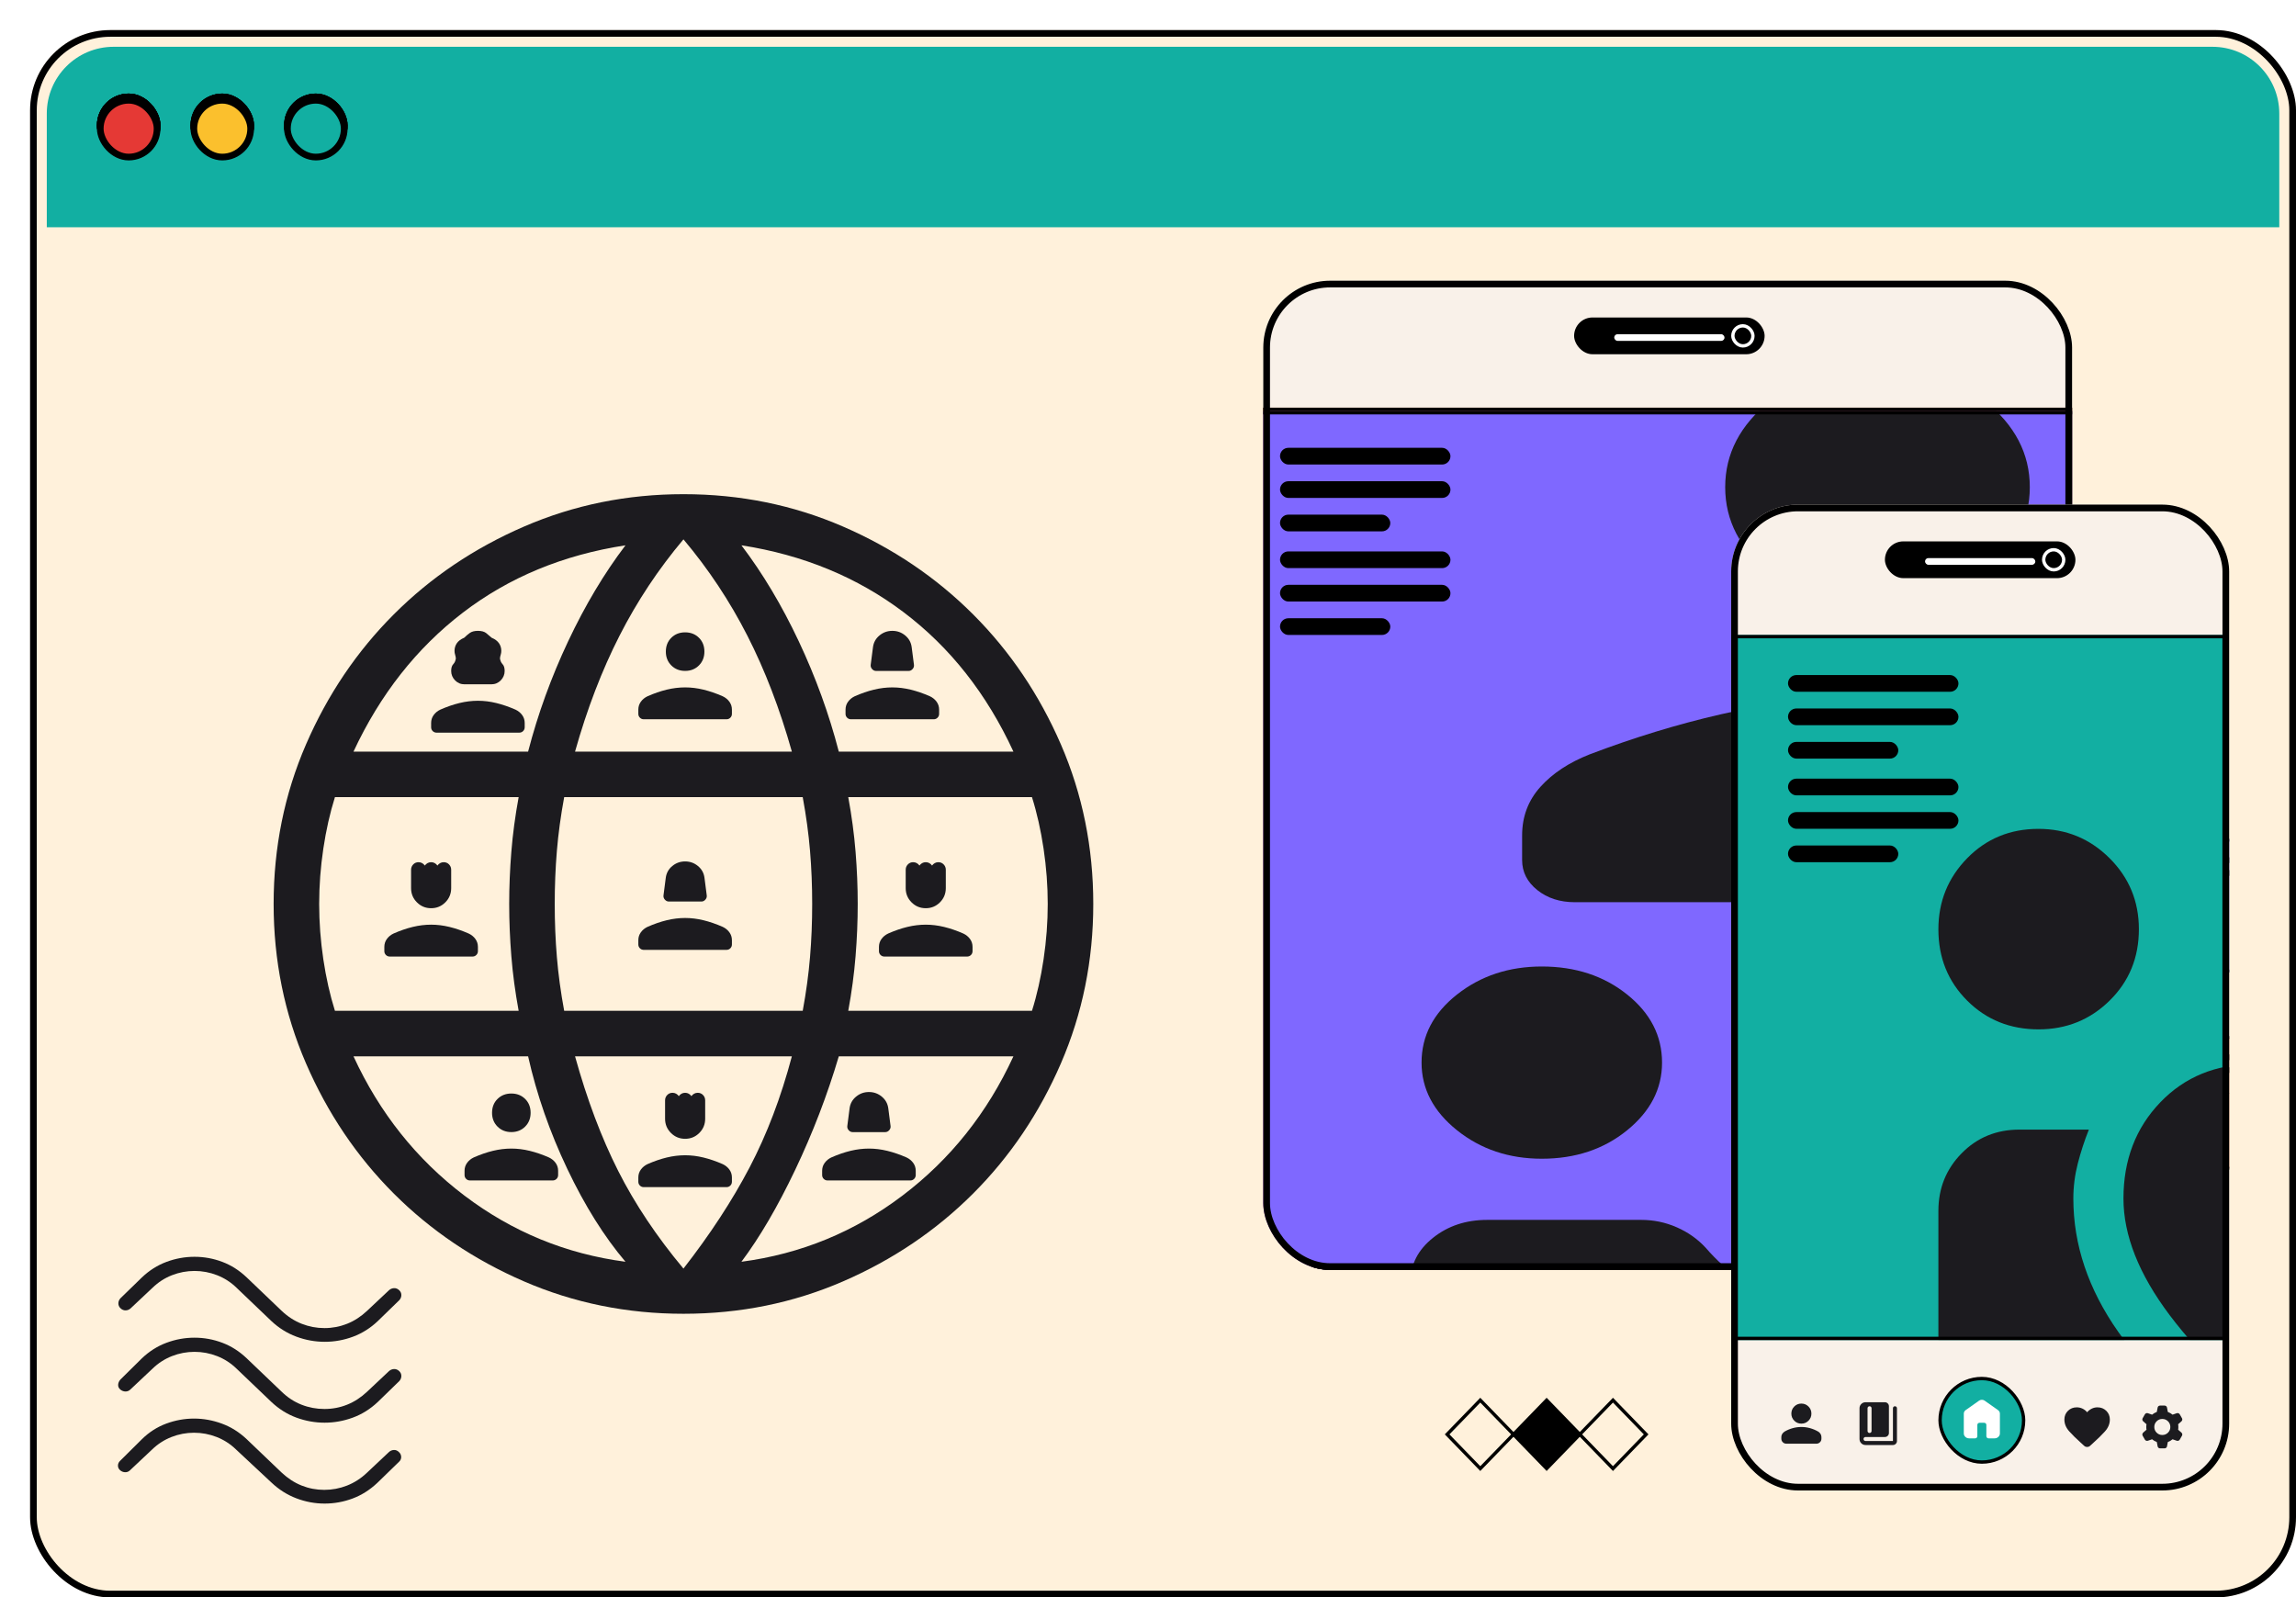
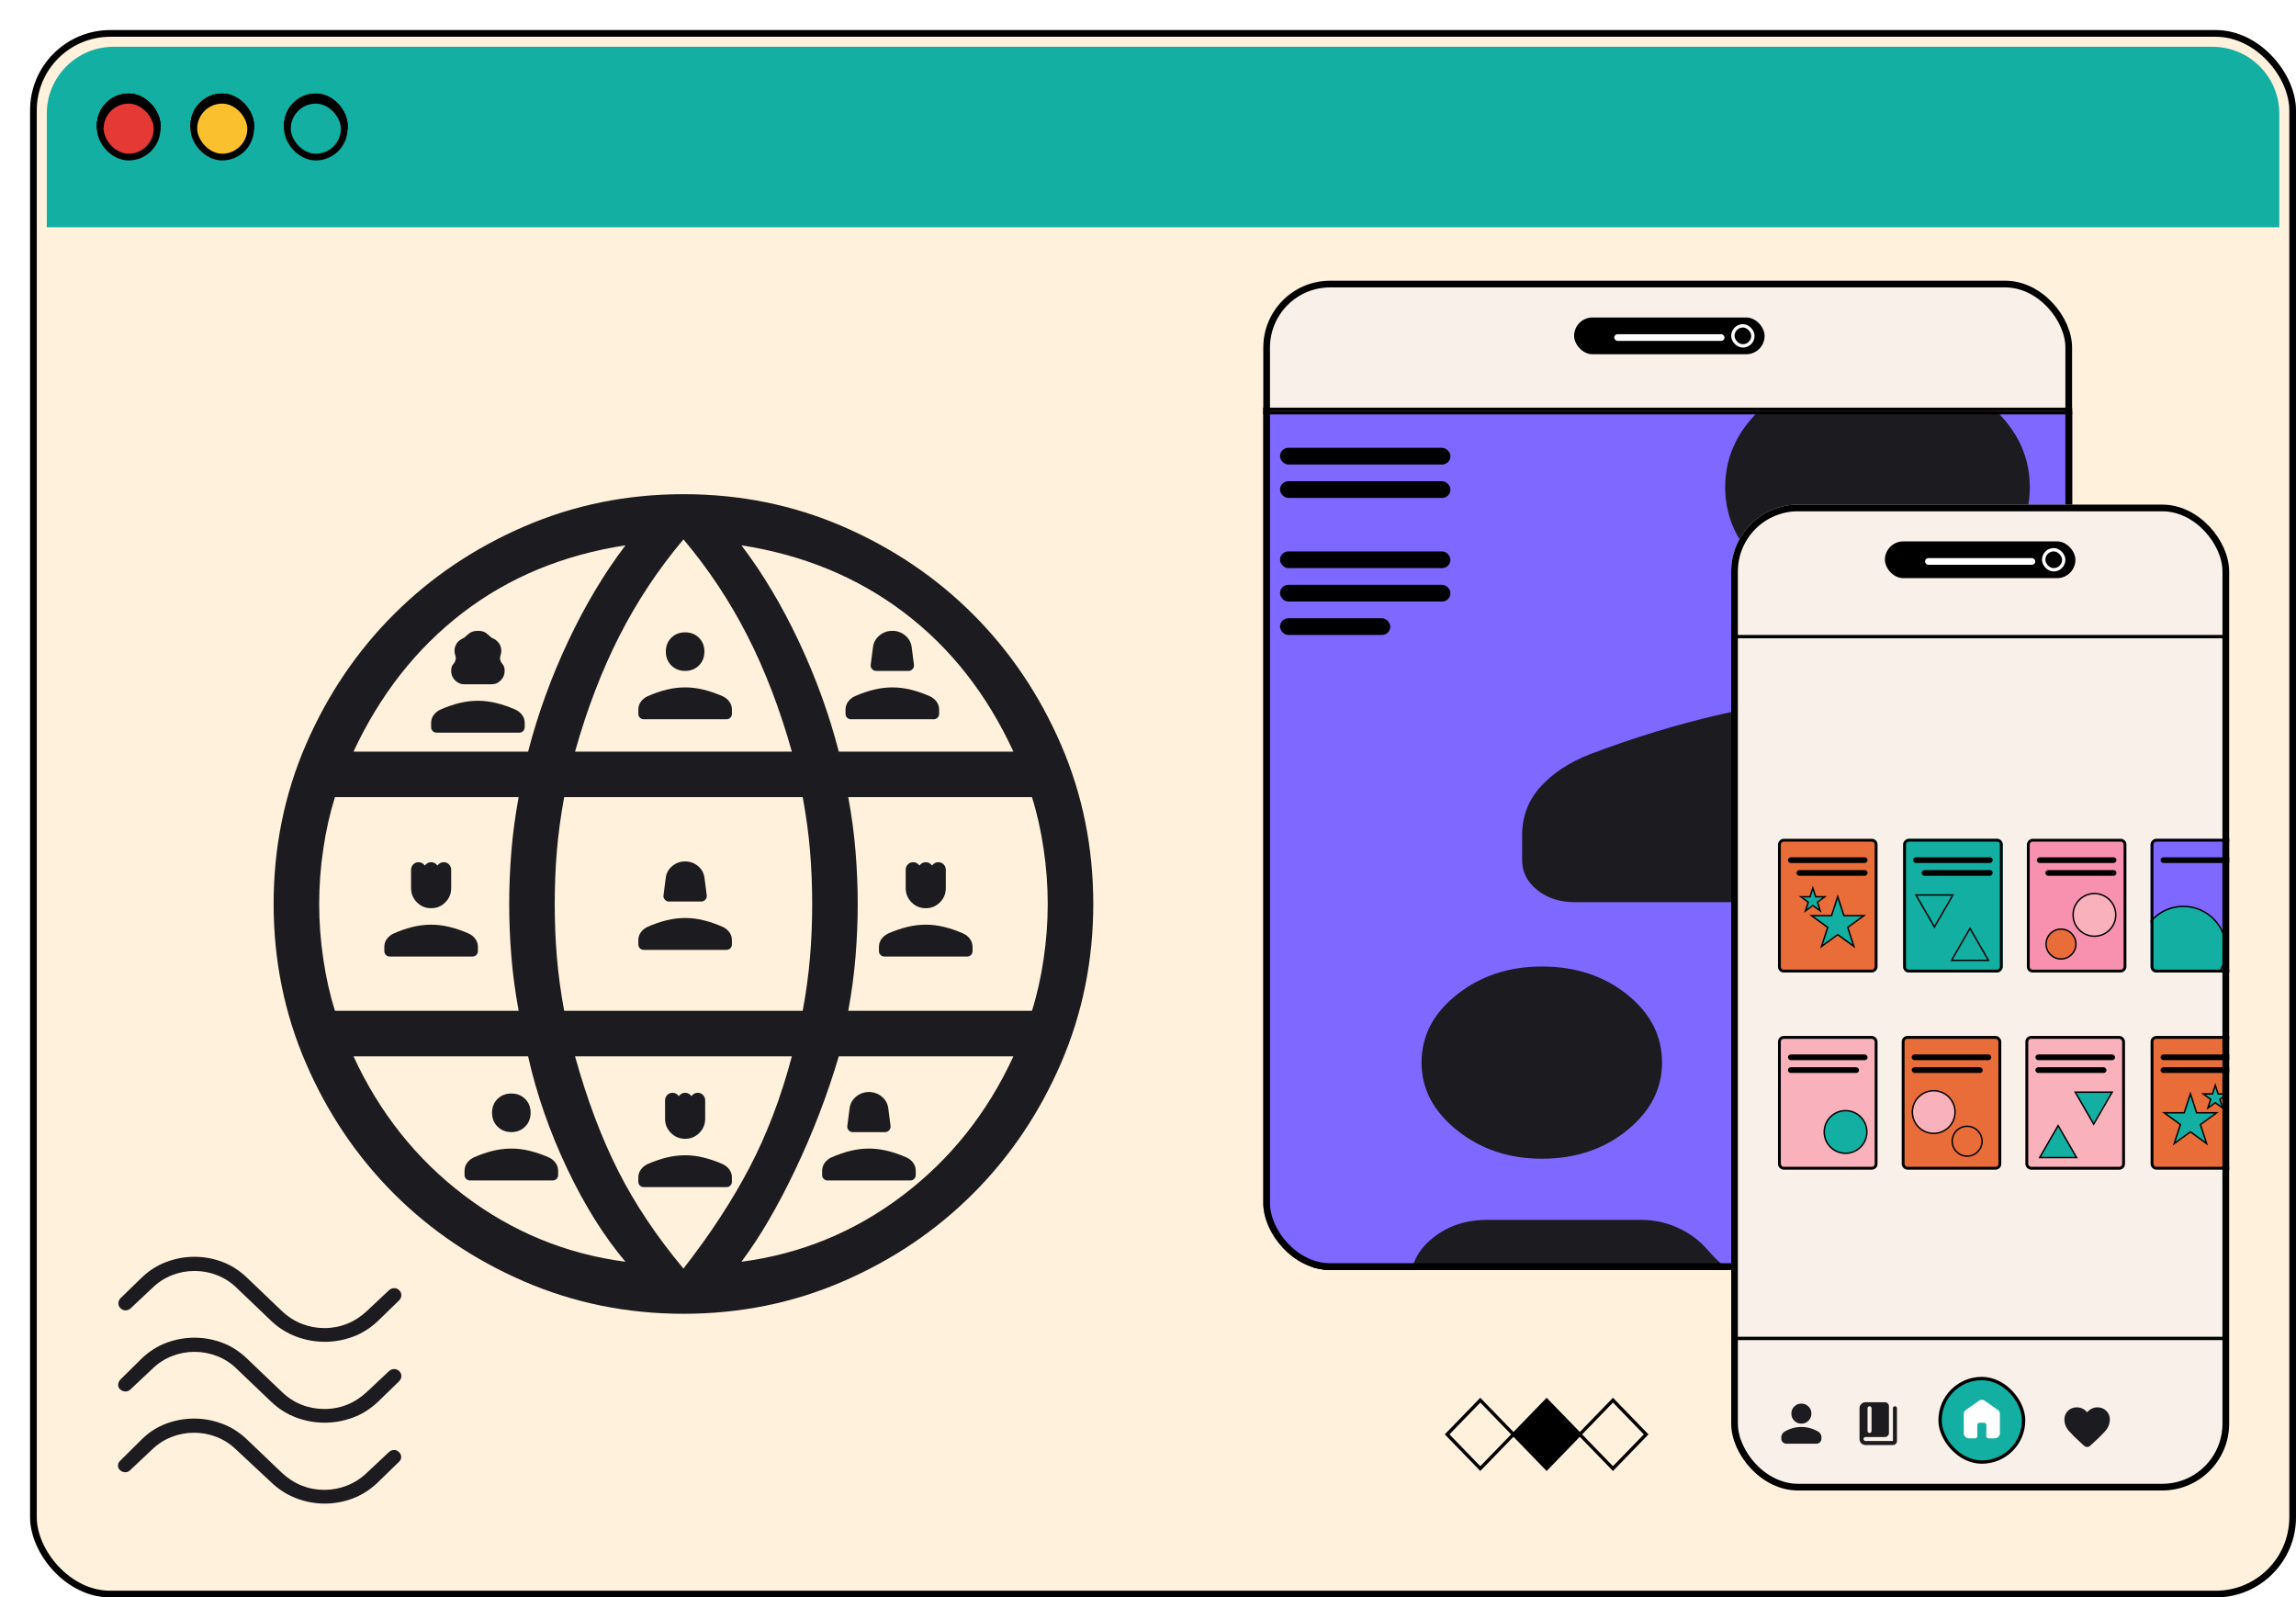
<svg xmlns="http://www.w3.org/2000/svg" width="687" height="478" viewBox="0 0 687 478" fill="none">
  <g filter="url(#filter0_d_6980_8516)">
    <g clip-path="url(#clip0_6980_8516)">
      <rect width="678" height="469" rx="24" fill="#FFF1DB" />
      <path d="M5 25C5 13.954 13.954 5 25 5H653C664.046 5 673 13.954 673 25V59H5V25Z" fill="#12AFA2" />
      <rect x="21" y="20" width="17" height="17" rx="8.5" fill="#E53935" />
      <rect x="21" y="20" width="17" height="17" rx="8.5" stroke="black" stroke-width="2" />
      <rect x="21" y="20" width="17" height="17" rx="8.5" fill="#E53935" />
      <rect x="21" y="20" width="17" height="17" rx="8.5" stroke="black" stroke-width="2" />
      <rect x="77" y="20" width="17" height="17" rx="8.5" fill="#12AFA2" />
      <rect x="77" y="20" width="17" height="17" rx="8.5" fill="#12AFA2" />
      <rect x="77" y="20" width="17" height="17" rx="8.5" stroke="black" stroke-width="2" />
      <rect x="49" y="20" width="17" height="17" rx="8.5" fill="#FBC02D" />
      <rect x="49" y="20" width="17" height="17" rx="8.5" stroke="black" stroke-width="2" />
      <rect x="21" y="20" width="17" height="17" rx="8.5" fill="#E53935" />
      <rect x="21" y="20" width="17" height="17" rx="8.5" stroke="black" stroke-width="2" />
      <rect x="77" y="20" width="17" height="17" rx="8.5" fill="#12AFA2" />
      <rect x="77" y="20" width="17" height="17" rx="8.5" fill="#12AFA2" />
      <rect x="77" y="20" width="17" height="17" rx="8.5" stroke="black" stroke-width="2" />
      <rect x="49" y="20" width="17" height="17" rx="8.5" fill="#FBC02D" />
      <rect x="49" y="20" width="17" height="17" rx="8.5" stroke="black" stroke-width="2" />
      <rect x="21" y="20" width="17" height="17" rx="8.5" fill="#E53935" />
      <rect x="21" y="20" width="17" height="17" rx="8.5" stroke="black" stroke-width="2" />
      <rect x="77" y="20" width="17" height="17" rx="8.5" fill="#12AFA2" />
      <rect x="77" y="20" width="17" height="17" rx="8.5" fill="#12AFA2" />
      <rect x="77" y="20" width="17" height="17" rx="8.5" stroke="black" stroke-width="2" />
      <rect x="49" y="20" width="17" height="17" rx="8.5" fill="#FBC02D" />
      <rect x="49" y="20" width="17" height="17" rx="8.5" stroke="black" stroke-width="2" />
      <rect x="21" y="21" width="17" height="17" rx="8.5" fill="#E53935" />
      <rect x="21" y="21" width="17" height="17" rx="8.5" stroke="black" stroke-width="2" />
      <rect x="77" y="21" width="17" height="17" rx="8.5" fill="#12AFA2" />
      <rect x="77" y="21" width="17" height="17" rx="8.5" fill="#12AFA2" />
      <rect x="77" y="21" width="17" height="17" rx="8.5" stroke="black" stroke-width="2" />
      <rect x="49" y="21" width="17" height="17" rx="8.5" fill="#FBC02D" />
      <rect x="49" y="21" width="17" height="17" rx="8.5" stroke="black" stroke-width="2" />
      <path d="M463.701 420.216L473.625 409.979L483.55 420.216L473.625 430.453L463.701 420.216Z" stroke="black" stroke-miterlimit="10" />
      <path d="M443.853 420.214L453.777 409.977L463.702 420.214L453.778 430.451L443.853 420.214Z" fill="black" stroke="black" stroke-miterlimit="10" />
      <path d="M424.001 420.214L433.926 409.977L443.851 420.214L433.926 430.452L424.001 420.214Z" stroke="black" stroke-miterlimit="10" />
      <g clip-path="url(#clip1_6980_8516)">
        <rect x="369" y="75" width="242" height="296" rx="20" fill="#F9F1E9" />
        <rect x="462" y="86" width="57" height="11" rx="5.5" fill="black" />
        <rect x="509.5" y="88.5" width="6" height="6" rx="3" fill="black" />
        <rect x="509.5" y="88.5" width="6" height="6" rx="3" stroke="white" />
        <rect x="474" y="91" width="33" height="2" rx="1" fill="white" />
        <g clip-path="url(#clip2_6980_8516)">
          <rect x="360" y="113" width="251" height="258" fill="#E96D39" />
          <path d="M621.635 387.692C621.81 387.704 621.985 387.681 622.151 387.624C622.316 387.567 622.467 387.478 622.595 387.361C622.723 387.245 622.825 387.104 622.895 386.947C622.965 386.79 623 386.622 623 386.451V377.029C623 376.7 622.866 376.384 622.626 376.151C622.387 375.918 622.063 375.788 621.724 375.788C616.803 375.789 611.986 377.163 607.843 379.748C610.499 375.717 611.911 371.029 611.913 366.241C611.913 365.912 611.778 365.596 611.539 365.364C611.3 365.131 610.975 365 610.637 365H600.953C600.615 365 600.29 365.131 600.051 365.364C599.812 365.596 599.677 365.912 599.677 366.241V366.328C599.677 369.858 598.236 373.243 595.671 375.738C593.106 378.234 589.627 379.636 586 379.636C582.373 379.636 578.894 378.234 576.329 375.738C573.764 373.243 572.323 369.858 572.323 366.328V366.241C572.323 365.912 572.188 365.596 571.949 365.364C571.71 365.131 571.385 365 571.047 365H561.363C561.025 365 560.7 365.131 560.461 365.364C560.222 365.596 560.087 365.912 560.087 366.241C560.089 371.029 561.501 375.717 564.157 379.748C560.014 377.163 555.197 375.789 550.276 375.788C549.937 375.788 549.613 375.918 549.374 376.151C549.134 376.384 549 376.7 549 377.029V386.451C549 386.622 549.035 386.79 549.105 386.947C549.175 387.104 549.277 387.245 549.405 387.361C549.533 387.478 549.684 387.567 549.849 387.624C550.015 387.681 550.19 387.704 550.365 387.692C553.993 387.692 557.471 389.094 560.036 391.59C562.601 394.086 564.042 397.471 564.042 401C564.042 404.529 562.601 407.914 560.036 410.41C557.471 412.906 553.993 414.308 550.365 414.308C550.19 414.296 550.015 414.319 549.849 414.376C549.684 414.433 549.533 414.522 549.405 414.639C549.277 414.755 549.175 414.896 549.105 415.053C549.035 415.21 549 415.378 549 415.549V424.971C549 425.3 549.134 425.616 549.374 425.849C549.613 426.082 549.937 426.212 550.276 426.212C555.197 426.211 560.014 424.837 564.157 422.252C561.501 426.283 560.089 430.971 560.087 435.759C560.087 436.088 560.222 436.404 560.461 436.636C560.7 436.869 561.025 437 561.363 437H571.047C571.385 437 571.71 436.869 571.949 436.636C572.188 436.404 572.323 436.088 572.323 435.759V435.672C572.323 432.142 573.764 428.757 576.329 426.262C578.894 423.766 582.373 422.364 586 422.364C589.627 422.364 593.106 423.766 595.671 426.262C598.236 428.757 599.677 432.142 599.677 435.672V435.759C599.677 436.088 599.812 436.404 600.051 436.636C600.29 436.869 600.615 437 600.953 437H610.637C610.975 437 611.3 436.869 611.539 436.636C611.778 436.404 611.913 436.088 611.913 435.759C611.911 430.971 610.499 426.283 607.843 422.252C611.986 424.837 616.803 426.211 621.724 426.212C622.063 426.212 622.387 426.082 622.626 425.849C622.866 425.616 623 425.3 623 424.971V415.549C623 415.378 622.965 415.21 622.895 415.053C622.825 414.896 622.723 414.755 622.595 414.639C622.467 414.522 622.316 414.433 622.151 414.376C621.985 414.319 621.81 414.296 621.635 414.308C618.007 414.308 614.529 412.906 611.964 410.41C609.399 407.914 607.958 404.529 607.958 401C607.958 397.471 609.399 394.086 611.964 391.59C614.529 389.094 618.007 387.692 621.635 387.692ZM602.191 367.483H609.323C609.035 372.647 606.937 377.558 603.377 381.399L598.338 376.433C600.553 373.916 601.901 370.785 602.191 367.483ZM587.276 381.982C590.686 381.723 593.925 380.42 596.526 378.258L601.629 383.223C597.656 386.663 592.589 388.67 587.276 388.909V381.982ZM584.724 381.982V388.909C579.424 388.635 574.381 386.602 570.434 383.149L575.474 378.183C578.065 380.372 581.305 381.702 584.724 381.982ZM562.677 367.483H569.809C570.081 370.8 571.42 373.949 573.637 376.483L568.597 381.448C565.036 377.591 562.946 372.661 562.677 367.483ZM551.552 385.247V378.308C556.859 378.587 561.907 380.629 565.854 384.092L560.751 388.996C558.163 386.84 554.946 385.529 551.552 385.247ZM562.601 390.759L567.704 385.855C571.235 389.702 573.306 394.608 573.573 399.759H566.454C566.181 396.437 564.832 393.286 562.601 390.759ZM566.428 402.241H573.548C573.266 407.398 571.177 412.305 567.628 416.145L562.524 411.179C564.77 408.678 566.146 405.549 566.454 402.241H566.428ZM551.552 423.692V416.753C554.961 416.489 558.197 415.186 560.802 413.029L565.905 417.932C561.941 421.397 556.874 423.431 551.552 423.692ZM569.809 434.517H562.677C562.965 429.353 565.063 424.442 568.623 420.601L573.662 425.567C571.447 428.084 570.099 431.215 569.809 434.517ZM584.724 420.018C581.314 420.277 578.075 421.58 575.474 423.742L570.434 418.777C574.391 415.35 579.434 413.344 584.724 413.091V420.018ZM587.276 420.018V413.091C592.576 413.365 597.619 415.398 601.566 418.851L596.462 423.817C593.888 421.64 590.673 420.31 587.276 420.018ZM609.323 434.517H602.191C601.919 431.2 600.58 428.051 598.363 425.517L603.403 420.552C606.964 424.409 609.054 429.339 609.323 434.517ZM620.448 416.753V423.692C615.141 423.413 610.093 421.371 606.146 417.908L611.249 413.004C613.837 415.16 617.054 416.471 620.448 416.753ZM609.399 411.241L604.296 416.207C600.752 412.344 598.68 407.414 598.427 402.241H605.546C605.819 405.563 607.168 408.714 609.399 411.241ZM605.572 399.759H598.427C598.708 394.602 600.798 389.695 604.347 385.855L609.45 390.759C607.201 393.28 605.834 396.432 605.546 399.759H605.572ZM606.171 384.092C610.112 380.634 615.15 378.593 620.448 378.308V385.247C617.039 385.511 613.803 386.814 611.198 388.971L606.171 384.092Z" fill="black" />
          <g clip-path="url(#clip3_6980_8516)">
            <rect x="351" y="114" width="272" height="257" fill="#7F68FF" />
            <rect x="374" y="135" width="51" height="5" rx="2.5" fill="black" />
            <rect x="374" y="125" width="51" height="5" rx="2.5" fill="black" />
-             <rect x="374" y="145" width="33" height="5" rx="2.5" fill="black" />
            <rect x="374" y="166" width="51" height="5" rx="2.5" fill="black" />
            <rect x="374" y="156" width="51" height="5" rx="2.5" fill="black" />
            <rect x="374" y="176" width="33" height="5" rx="2.5" fill="black" />
            <mask id="mask0_6980_8516" style="mask-type:alpha" maskUnits="userSpaceOnUse" x="407" y="35" width="365" height="292">
              <rect x="407" y="35" width="364.583" height="291.334" fill="#D9D9D9" />
            </mask>
            <g mask="url(#mask0_6980_8516)">
              <path d="M446.441 240.987C446.441 235.353 448.267 230.509 451.918 226.454C455.569 222.402 460.475 219.163 466.638 216.737C479.816 211.724 492.899 207.727 505.887 204.747C518.878 201.767 534.509 200.277 552.778 200.277C571.045 200.277 586.674 201.767 599.665 204.747C612.656 207.727 625.739 211.724 638.915 216.737C645.077 219.163 649.984 222.402 653.635 226.454C657.288 230.509 659.115 235.353 659.115 240.987V248.365C659.115 251.46 657.6 254.335 654.569 256.99C651.541 259.644 647.798 260.971 643.339 260.971H462.213C457.755 260.971 454.012 259.76 450.984 257.339C447.955 254.919 446.441 251.928 446.441 248.365V240.987ZM686.106 260.971C687.139 259.041 687.961 257.006 688.574 254.865C689.189 252.725 689.497 250.558 689.497 248.365V240.426C689.497 233.392 687.715 226.752 684.15 220.506C680.587 214.261 675.534 208.902 668.989 204.431C676.448 205.645 683.634 207.329 690.549 209.484C697.461 211.641 704.297 214.064 711.057 216.755C717.639 219.401 722.801 222.787 726.54 226.912C730.277 231.04 732.146 235.544 732.146 240.426V248.365C732.146 251.928 730.632 254.919 727.603 257.339C724.575 259.76 720.832 260.971 716.374 260.971H686.106ZM552.778 173.195C540.246 173.195 529.517 169.629 520.592 162.497C511.668 155.366 507.205 146.793 507.205 136.778C507.205 126.763 511.668 118.19 520.592 111.059C529.517 103.927 540.246 100.361 552.778 100.361C565.311 100.361 576.039 103.927 584.964 111.059C593.889 118.19 598.351 126.763 598.351 136.778C598.351 146.793 593.889 155.366 584.964 162.497C576.039 169.629 565.311 173.195 552.778 173.195ZM663.205 136.778C663.205 146.793 658.743 155.366 649.818 162.497C640.893 169.629 630.165 173.195 617.632 173.195C616.989 173.195 616.17 173.137 615.175 173.022C614.183 172.904 613.365 172.776 612.722 172.636C617.869 167.599 621.824 162.011 624.586 155.873C627.351 149.734 628.733 143.36 628.733 136.751C628.733 130.141 627.286 123.825 624.392 117.802C621.501 111.779 617.611 106.153 612.722 100.923C613.54 100.69 614.357 100.538 615.175 100.468C615.993 100.397 616.812 100.361 617.632 100.361C630.165 100.361 640.893 103.927 649.818 111.059C658.743 118.19 663.205 126.763 663.205 136.778Z" fill="#1C1B1F" />
            </g>
            <mask id="mask1_6980_8516" style="mask-type:alpha" maskUnits="userSpaceOnUse" x="400" y="207" width="314" height="251">
              <rect x="400" y="207" width="314" height="251" fill="#D9D9D9" />
            </mask>
            <g mask="url(#mask1_6980_8516)">
              <path d="M550.13 288.052L522.982 266.09C521.02 264.521 520.038 262.691 520.038 260.599C520.038 258.508 521.02 256.677 522.982 255.109L550.13 233.146C552.092 231.577 554.382 230.793 556.999 230.793C559.615 230.793 561.905 231.577 563.867 233.146L591.342 255.109C593.305 256.677 594.286 258.508 594.286 260.599C594.286 262.691 593.305 264.521 591.342 266.09L563.867 288.052C561.905 289.621 559.615 290.405 556.999 290.405C554.382 290.405 552.092 289.621 550.13 288.052ZM422.895 416.167C420.06 416.167 417.716 415.426 415.862 413.945C414.009 412.463 413.082 410.589 413.082 408.323V374.334C413.082 369.279 415.317 364.965 419.787 361.391C424.257 357.818 429.654 356.032 435.978 356.032H482.097C485.804 356.032 489.347 356.772 492.727 358.254C496.107 359.736 498.996 361.784 501.395 364.398C507.718 371.719 515.786 377.384 525.599 381.393C535.411 385.402 545.878 387.407 556.999 387.407C568.12 387.407 578.586 385.402 588.399 381.393C598.211 377.384 606.388 371.719 612.93 364.398C615.329 361.784 618.163 359.736 621.434 358.254C624.705 356.772 628.194 356.032 631.901 356.032H678.02C684.343 356.032 689.74 357.818 694.21 361.391C698.68 364.965 700.915 369.279 700.915 374.334V408.323C700.915 410.589 699.989 412.463 698.135 413.945C696.282 415.426 693.938 416.167 691.103 416.167H625.686C622.851 416.167 620.507 415.426 618.654 413.945C616.8 412.463 615.874 410.589 615.874 408.323V385.053C608.024 390.805 599.029 395.25 588.889 398.388C578.75 401.525 568.12 403.094 556.999 403.094C545.878 403.094 535.302 401.525 525.272 398.388C515.241 395.25 506.192 390.805 498.124 385.053V408.323C498.124 410.589 497.197 412.463 495.343 413.945C493.49 415.426 491.146 416.167 488.311 416.167H422.895ZM452.332 337.729C442.52 337.729 434.07 334.897 426.983 329.232C419.896 323.567 416.353 316.813 416.353 308.969C416.353 300.951 419.896 294.153 426.983 288.575C434.07 282.997 442.52 280.209 452.332 280.209C462.363 280.209 470.867 282.997 477.845 288.575C484.822 294.153 488.311 300.951 488.311 308.969C488.311 316.813 484.822 323.567 477.845 329.232C470.867 334.897 462.363 337.729 452.332 337.729ZM661.665 337.729C651.853 337.729 643.403 334.897 636.316 329.232C629.23 323.567 625.686 316.813 625.686 308.969C625.686 300.951 629.23 294.153 636.316 288.575C643.403 282.997 651.853 280.209 661.665 280.209C671.696 280.209 680.2 282.997 687.178 288.575C694.156 294.153 697.645 300.951 697.645 308.969C697.645 316.813 694.156 323.567 687.178 329.232C680.2 334.897 671.696 337.729 661.665 337.729Z" fill="#1C1B1F" />
            </g>
          </g>
          <rect x="351.5" y="114.5" width="271" height="256" stroke="black" />
        </g>
        <rect x="360.5" y="113.5" width="250" height="257" stroke="black" />
      </g>
      <rect x="370" y="76" width="240" height="294" rx="19" stroke="black" stroke-width="2" />
      <g clip-path="url(#clip4_6980_8516)">
        <rect x="509" y="142" width="149" height="295" rx="20" fill="#F9F1E9" />
        <rect x="555" y="153" width="57" height="11" rx="5.5" fill="black" />
        <rect x="602.5" y="155.5" width="6" height="6" rx="3" fill="black" />
        <rect x="602.5" y="155.5" width="6" height="6" rx="3" stroke="white" />
        <rect x="567" y="158" width="33" height="2" rx="1" fill="white" />
        <g clip-path="url(#clip5_6980_8516)">
          <rect width="29.787" height="40" rx="1.702" transform="matrix(-1 0 0 1 664.281 242)" fill="#7F68FF" />
          <rect width="23.83" height="1.702" rx="0.851" transform="matrix(-1 0 0 1 661.301 247.533)" fill="black" />
-           <rect width="21.277" height="1.702" rx="0.851" transform="matrix(-1 0 0 1 661.301 251.363)" fill="black" />
          <circle cx="13" cy="13" r="12.787" transform="matrix(-1 0 0 1 657.281 262)" fill="white" />
          <circle cx="13" cy="13" r="12.787" transform="matrix(-1 0 0 1 657.281 262)" fill="#12AFA2" />
          <circle cx="13" cy="13" r="12.787" transform="matrix(-1 0 0 1 657.281 262)" stroke="black" stroke-width="0.426" />
        </g>
        <rect x="-0.426" y="0.426" width="28.936" height="39.149" rx="1.277" transform="matrix(-1 0 0 1 663.43 242)" stroke="black" stroke-width="0.851" />
        <rect x="-0.426" y="0.426" width="28.936" height="39.149" rx="1.277" transform="matrix(-1 0 0 1 551.938 242)" fill="#E96D39" />
        <rect x="-0.426" y="0.426" width="28.936" height="39.149" rx="1.277" transform="matrix(-1 0 0 1 551.938 242)" stroke="black" stroke-width="0.851" />
        <rect width="23.83" height="1.702" rx="0.851" transform="matrix(-1 0 0 1 549.812 247.533)" fill="black" />
        <rect width="21.277" height="1.702" rx="0.851" transform="matrix(-1 0 0 1 549.812 251.361)" fill="black" />
        <path d="M540.876 259.284L539.072 264.836L539.025 264.983H538.87H533.032L537.755 268.415L537.88 268.505L537.832 268.652L536.028 274.204L540.751 270.773L540.876 270.682L541.001 270.773L545.724 274.204L543.92 268.652L543.872 268.505L543.998 268.415L548.72 264.983H542.883H542.728L542.68 264.836L540.876 259.284Z" fill="#12AFA2" />
        <path d="M540.876 259.284L539.072 264.836L539.025 264.983H538.87H533.032L537.755 268.415L537.88 268.505L537.832 268.652L536.028 274.204L540.751 270.773L540.876 270.682L541.001 270.773L545.724 274.204L543.92 268.652L543.872 268.505L543.998 268.415L548.72 264.983H542.883H542.728L542.68 264.836L540.876 259.284Z" fill="#12AFA2" />
        <path d="M540.876 259.284L539.072 264.836L539.025 264.983H538.87H533.032L537.755 268.415L537.88 268.505L537.832 268.652L536.028 274.204L540.751 270.773L540.876 270.682L541.001 270.773L545.724 274.204L543.92 268.652L543.872 268.505L543.998 268.415L548.72 264.983H542.883H542.728L542.68 264.836L540.876 259.284Z" stroke="black" stroke-width="0.426" />
        <path d="M533.43 256.731L532.63 259.196L532.582 259.343H532.427H529.836L531.932 260.866L532.057 260.957L532.01 261.104L531.209 263.569L533.305 262.046L533.43 261.955L533.555 262.046L535.652 263.569L534.851 261.104L534.803 260.957L534.928 260.866L537.025 259.343H534.433H534.279L534.231 259.196L533.43 256.731Z" fill="#12AFA2" />
        <path d="M533.43 256.731L532.63 259.196L532.582 259.343H532.427H529.836L531.932 260.866L532.057 260.957L532.01 261.104L531.209 263.569L533.305 262.046L533.43 261.955L533.555 262.046L535.652 263.569L534.851 261.104L534.803 260.957L534.928 260.866L537.025 259.343H534.433H534.279L534.231 259.196L533.43 256.731Z" fill="#12AFA2" />
        <path d="M533.43 256.731L532.63 259.196L532.582 259.343H532.427H529.836L531.932 260.866L532.057 260.957L532.01 261.104L531.209 263.569L533.305 262.046L533.43 261.955L533.555 262.046L535.652 263.569L534.851 261.104L534.803 260.957L534.928 260.866L537.025 259.343H534.433H534.279L534.231 259.196L533.43 256.731Z" stroke="black" stroke-width="0.426" />
        <g clip-path="url(#clip6_6980_8516)">
          <rect width="29.787" height="40" rx="1.702" transform="matrix(-1 0 0 1 590.242 242)" fill="#12AFA2" />
          <rect width="23.83" height="1.702" rx="0.851" transform="matrix(-1 0 0 1 587.262 247.533)" fill="black" />
          <rect width="21.277" height="1.702" rx="0.851" transform="matrix(-1 0 0 1 587.262 251.363)" fill="black" />
          <path d="M585.981 278.383L580.453 268.808L574.925 278.383H585.981Z" fill="#12AFA2" stroke="black" stroke-width="0.426" />
          <path d="M564.285 258.809L569.812 268.383L575.34 258.809L564.285 258.809Z" fill="#12AFA2" stroke="black" stroke-width="0.426" />
        </g>
        <rect x="-0.426" y="0.426" width="28.936" height="39.149" rx="1.277" transform="matrix(-1 0 0 1 589.391 242)" stroke="black" stroke-width="0.851" />
        <rect x="-0.426" y="0.426" width="28.936" height="39.149" rx="1.277" transform="matrix(-1 0 0 1 626.407 242)" fill="#F791AF" />
        <rect x="-0.426" y="0.426" width="28.936" height="39.149" rx="1.277" transform="matrix(-1 0 0 1 626.407 242)" stroke="black" stroke-width="0.851" />
        <rect width="23.83" height="1.702" rx="0.851" transform="matrix(-1 0 0 1 624.281 247.533)" fill="black" />
        <rect width="21.277" height="1.702" rx="0.851" transform="matrix(-1 0 0 1 624.281 251.363)" fill="black" />
        <circle cx="6.596" cy="6.596" r="6.383" transform="matrix(-1 0 0 1 624.281 258.17)" fill="white" />
        <circle cx="6.596" cy="6.596" r="6.383" transform="matrix(-1 0 0 1 624.281 258.17)" fill="#F9B1BC" />
        <circle cx="6.596" cy="6.596" r="6.383" transform="matrix(-1 0 0 1 624.281 258.17)" stroke="black" stroke-width="0.426" />
        <circle cx="4.681" cy="4.681" r="4.468" transform="matrix(-1 0 0 1 612.367 268.809)" fill="white" />
        <circle cx="4.681" cy="4.681" r="4.468" transform="matrix(-1 0 0 1 612.367 268.809)" fill="#E96D39" />
        <circle cx="4.681" cy="4.681" r="4.468" transform="matrix(-1 0 0 1 612.367 268.809)" stroke="black" stroke-width="0.426" />
        <rect x="523.426" y="301.426" width="28.936" height="39.149" rx="1.277" fill="#F9B1BC" />
        <rect x="523.426" y="301.426" width="28.936" height="39.149" rx="1.277" stroke="black" stroke-width="0.851" />
        <rect x="525.98" y="306.533" width="23.83" height="1.702" rx="0.851" fill="black" />
        <rect x="525.98" y="310.363" width="21.277" height="1.702" rx="0.851" fill="black" />
        <circle cx="543.213" cy="329.723" r="6.383" fill="white" />
        <circle cx="543.213" cy="329.723" r="6.383" fill="#12AFA2" />
        <circle cx="543.213" cy="329.723" r="6.383" stroke="black" stroke-width="0.426" />
        <rect x="634.918" y="301.426" width="28.936" height="39.149" rx="1.277" fill="#E96D39" />
        <rect x="634.918" y="301.426" width="28.936" height="39.149" rx="1.277" stroke="black" stroke-width="0.851" />
        <rect x="637.469" y="306.533" width="23.83" height="1.702" rx="0.851" fill="black" />
        <rect x="637.469" y="310.361" width="21.277" height="1.702" rx="0.851" fill="black" />
        <path d="M646.405 318.284L648.209 323.836L648.257 323.983H648.411H654.249L649.526 327.415L649.401 327.505L649.449 327.652L651.253 333.204L646.53 329.773L646.405 329.682L646.28 329.773L641.557 333.204L643.361 327.652L643.409 327.505L643.284 327.415L638.561 323.983H644.399H644.553L644.601 323.836L646.405 318.284Z" fill="#12AFA2" />
        <path d="M646.405 318.284L648.209 323.836L648.257 323.983H648.411H654.249L649.526 327.415L649.401 327.505L649.449 327.652L651.253 333.204L646.53 329.773L646.405 329.682L646.28 329.773L641.557 333.204L643.361 327.652L643.409 327.505L643.284 327.415L638.561 323.983H644.399H644.553L644.601 323.836L646.405 318.284Z" fill="#12AFA2" />
        <path d="M646.405 318.284L648.209 323.836L648.257 323.983H648.411H654.249L649.526 327.415L649.401 327.505L649.449 327.652L651.253 333.204L646.53 329.773L646.405 329.682L646.28 329.773L641.557 333.204L643.361 327.652L643.409 327.505L643.284 327.415L638.561 323.983H644.399H644.553L644.601 323.836L646.405 318.284Z" stroke="black" stroke-width="0.426" />
        <path d="M653.851 315.731L654.652 318.196L654.699 318.343H654.854H657.445L655.349 319.866L655.224 319.957L655.272 320.104L656.072 322.569L653.976 321.046L653.851 320.955L653.726 321.046L651.629 322.569L652.43 320.104L652.478 319.957L652.353 319.866L650.256 318.343H652.848H653.002L653.05 318.196L653.851 315.731Z" fill="#12AFA2" />
        <path d="M653.851 315.731L654.652 318.196L654.699 318.343H654.854H657.445L655.349 319.866L655.224 319.957L655.272 320.104L656.072 322.569L653.976 321.046L653.851 320.955L653.726 321.046L651.629 322.569L652.43 320.104L652.478 319.957L652.353 319.866L650.256 318.343H652.848H653.002L653.05 318.196L653.851 315.731Z" fill="#12AFA2" />
        <path d="M653.851 315.731L654.652 318.196L654.699 318.343H654.854H657.445L655.349 319.866L655.224 319.957L655.272 320.104L656.072 322.569L653.976 321.046L653.851 320.955L653.726 321.046L651.629 322.569L652.43 320.104L652.478 319.957L652.353 319.866L650.256 318.343H652.848H653.002L653.05 318.196L653.851 315.731Z" stroke="black" stroke-width="0.426" />
        <g clip-path="url(#clip7_6980_8516)">
          <rect x="597.039" y="301" width="29.787" height="40" rx="1.702" fill="#F9B1BC" />
          <rect x="600.02" y="306.533" width="23.83" height="1.702" rx="0.851" fill="black" />
          <rect x="600.02" y="310.363" width="21.277" height="1.702" rx="0.851" fill="black" />
          <path d="M601.3 337.383L606.828 327.808L612.356 337.383H601.3Z" fill="#12AFA2" stroke="black" stroke-width="0.426" />
          <path d="M622.997 317.809L617.469 327.383L611.941 317.809L622.997 317.809Z" fill="#12AFA2" stroke="black" stroke-width="0.426" />
        </g>
        <rect x="597.465" y="301.426" width="28.936" height="39.149" rx="1.277" stroke="black" stroke-width="0.851" />
        <rect x="560.449" y="301.426" width="28.936" height="39.149" rx="1.277" fill="#E96D39" />
        <rect x="560.449" y="301.426" width="28.936" height="39.149" rx="1.277" stroke="black" stroke-width="0.851" />
        <rect x="563" y="306.533" width="23.83" height="1.702" rx="0.851" fill="black" />
        <rect x="563" y="310.363" width="21.277" height="1.702" rx="0.851" fill="black" />
        <circle cx="569.596" cy="323.766" r="6.383" fill="white" />
        <circle cx="569.596" cy="323.766" r="6.383" fill="#F9B1BC" />
        <circle cx="569.596" cy="323.766" r="6.383" stroke="black" stroke-width="0.426" />
        <circle cx="579.595" cy="332.489" r="4.468" fill="white" />
        <circle cx="579.595" cy="332.489" r="4.468" fill="#E96D39" />
        <circle cx="579.595" cy="332.489" r="4.468" stroke="black" stroke-width="0.426" />
        <rect x="571.5" y="403.5" width="25" height="25" rx="12.5" fill="black" />
        <rect x="571.5" y="403.5" width="25" height="25" rx="12.5" fill="black" />
        <rect x="571.5" y="403.5" width="25" height="25" rx="12.5" fill="black" />
        <rect x="571.5" y="403.5" width="25" height="25" rx="12.5" fill="#12AFA2" />
        <rect x="571.5" y="403.5" width="25" height="25" rx="12.5" stroke="black" />
        <mask id="mask2_6980_8516" style="mask-type:alpha" maskUnits="userSpaceOnUse" x="575" y="407" width="18" height="17">
          <rect x="575" y="407" width="18" height="16.941" fill="white" />
        </mask>
        <g mask="url(#mask2_6980_8516)">
          <path d="M578.602 419.918V413.989C578.602 413.791 578.648 413.603 578.742 413.425C578.836 413.248 578.97 413.095 579.145 412.965L583.195 410.106C583.445 409.942 583.714 409.859 584.002 409.859C584.289 409.859 584.558 409.942 584.808 410.106L588.858 412.965C589.033 413.095 589.167 413.248 589.261 413.425C589.355 413.603 589.402 413.791 589.402 413.989V419.918C589.402 420.326 589.247 420.675 588.939 420.965C588.631 421.255 588.26 421.401 587.827 421.401H586.027C585.835 421.401 585.675 421.34 585.546 421.218C585.416 421.096 585.352 420.945 585.352 420.765V417.377C585.352 417.197 585.287 417.046 585.158 416.924C585.029 416.803 584.869 416.742 584.678 416.742H583.331C583.141 416.742 582.98 416.803 582.848 416.924C582.717 417.046 582.652 417.197 582.652 417.377V420.765C582.652 420.945 582.587 421.096 582.458 421.218C582.328 421.34 582.168 421.401 581.977 421.401H580.177C579.743 421.401 579.373 421.255 579.064 420.965C578.756 420.675 578.602 420.326 578.602 419.918Z" fill="white" />
        </g>
        <g clip-path="url(#clip8_6980_8516)">
          <rect x="509" y="181" width="148" height="211" fill="#12AFA2" />
          <rect x="526" y="203" width="51" height="5" rx="2.5" fill="black" />
          <rect x="526" y="193" width="51" height="5" rx="2.5" fill="black" />
          <rect x="526" y="213" width="33" height="5" rx="2.5" fill="black" />
          <rect x="526" y="234" width="51" height="5" rx="2.5" fill="black" />
          <rect x="526" y="224" width="51" height="5" rx="2.5" fill="black" />
          <rect x="526" y="244" width="33" height="5" rx="2.5" fill="black" />
          <mask id="mask3_6980_8516" style="mask-type:alpha" maskUnits="userSpaceOnUse" x="526" y="149" width="360" height="360">
            <rect x="526" y="149.035" width="359.965" height="359.965" fill="#D9D9D9" />
          </mask>
          <g mask="url(#mask3_6980_8516)">
            <path d="M713.137 464.004L732.489 446.122C758.084 422.47 775.832 403.793 785.734 390.092C795.638 376.393 800.59 362.909 800.59 349.641C800.59 346.026 800.244 342.497 799.551 339.055C798.859 335.613 797.628 332.267 795.858 329.018H816.695C823.436 329.018 829.168 331.39 833.89 336.134C838.61 340.879 840.97 346.583 840.97 353.248V451.871C840.97 455.365 839.809 458.261 837.486 460.558C835.164 462.856 832.287 464.004 828.855 464.004H713.137ZM570.996 451.889V353.341C570.996 346.567 573.318 340.819 577.963 336.097C582.605 331.377 588.359 329.018 595.226 329.018H616.022C614.694 332.345 613.588 335.733 612.703 339.183C611.818 342.632 611.376 346.118 611.376 349.641C611.376 363.484 615.852 376.777 624.803 389.518C633.755 402.257 652.143 421.414 679.968 446.989L698.829 464.004H583.111C579.679 464.004 576.802 462.843 574.48 460.521C572.157 458.199 570.996 455.322 570.996 451.889ZM810.954 299.021C802.447 299.021 795.324 296.152 789.585 290.415C783.845 284.678 780.976 277.57 780.976 269.091C780.976 260.777 783.844 253.687 789.581 247.823C795.318 241.959 802.426 239.026 810.905 239.026C819.219 239.026 826.309 241.945 832.173 247.782C838.038 253.619 840.97 260.705 840.97 269.042C840.97 277.549 838.051 284.672 832.214 290.411C826.377 296.151 819.291 299.021 810.954 299.021ZM706.002 284.022C695.47 284.022 686.585 280.415 679.346 273.201C672.106 265.989 668.487 257.128 668.487 246.619C668.487 236.288 672.094 227.44 679.308 220.076C686.52 212.711 695.38 209.029 705.889 209.029C716.221 209.029 725.069 212.688 732.433 220.004C739.797 227.321 743.479 236.155 743.479 246.507C743.479 257.038 739.821 265.924 732.504 273.163C725.187 280.402 716.353 284.022 706.002 284.022ZM626.374 349.641C626.374 360.659 630.99 372.302 640.222 384.568C649.451 396.837 667.689 415.413 694.936 440.295L706.185 450.101L717.434 439.429C741.932 416.394 759.415 398.337 769.884 385.258C780.356 372.18 785.591 360.307 785.591 349.641C785.591 338.104 781.832 328.514 774.312 320.87C766.793 313.225 757.515 309.403 746.479 309.403C739.96 309.403 733.96 310.923 728.481 313.963C723.001 317 718.098 320.711 713.771 325.095L705.897 333.056L697.82 325.182C693.55 320.855 688.733 317.144 683.369 314.049C678.004 310.952 672.044 309.403 665.487 309.403C654.083 309.403 644.714 313.225 637.38 320.87C630.043 328.514 626.374 338.104 626.374 349.641ZM600.974 299.021C592.468 299.021 585.345 296.152 579.605 290.415C573.866 284.678 570.996 277.57 570.996 269.091C570.996 260.777 573.865 253.687 579.602 247.823C585.338 241.959 592.447 239.026 600.926 239.026C609.24 239.026 616.329 241.945 622.194 247.782C628.058 253.619 630.99 260.705 630.99 269.042C630.99 277.549 628.072 284.672 622.235 290.411C616.398 296.151 609.311 299.021 600.974 299.021Z" fill="#1C1B1F" />
          </g>
        </g>
        <rect x="509.5" y="181.5" width="147" height="210" stroke="black" />
        <mask id="mask4_6980_8516" style="mask-type:alpha" maskUnits="userSpaceOnUse" x="545" y="409" width="16" height="16">
          <rect x="545" y="409" width="16" height="16" fill="#D9D9D9" />
        </mask>
        <g mask="url(#mask4_6980_8516)">
          <path d="M550.395 419.8C550.564 419.8 550.707 419.742 550.823 419.627C550.94 419.512 550.998 419.37 550.998 419.2V412.4C550.998 412.23 550.941 412.087 550.827 411.972C550.713 411.857 550.571 411.8 550.402 411.8C550.233 411.8 550.09 411.857 549.973 411.972C549.857 412.087 549.798 412.23 549.798 412.4V419.2C549.798 419.37 549.856 419.512 549.97 419.627C550.084 419.742 550.226 419.8 550.395 419.8ZM549.198 423.4C548.698 423.4 548.273 423.225 547.923 422.875C547.573 422.525 547.398 422.1 547.398 421.6V412.4C547.398 411.9 547.573 411.475 547.923 411.125C548.273 410.775 548.698 410.6 549.198 410.6H554.998C555.328 410.6 555.611 410.717 555.846 410.952C556.081 411.187 556.198 411.47 556.198 411.8V419.8C556.198 420.13 556.081 420.412 555.846 420.647C555.611 420.882 555.328 421 554.998 421H549.198C549.028 421 548.886 421.057 548.771 421.171C548.656 421.285 548.598 421.427 548.598 421.596C548.598 421.765 548.656 421.908 548.771 422.025C548.886 422.141 549.028 422.2 549.198 422.2H557.398V412.4C557.398 412.23 557.456 412.087 557.57 411.972C557.684 411.857 557.826 411.8 557.995 411.8C558.164 411.8 558.307 411.857 558.423 411.972C558.54 412.087 558.598 412.23 558.598 412.4V422.2C558.598 422.53 558.481 422.812 558.246 423.047C558.011 423.282 557.728 423.4 557.398 423.4H549.198Z" fill="#1C1B1F" />
        </g>
        <mask id="mask5_6980_8516" style="mask-type:alpha" maskUnits="userSpaceOnUse" x="607" y="410" width="17" height="17">
          <rect x="607" y="410" width="17" height="17" fill="#D9D9D9" />
        </mask>
        <g mask="url(#mask5_6980_8516)">
          <path d="M615.499 423.99C615.346 423.99 615.195 423.963 615.048 423.91C614.9 423.857 614.761 423.771 614.632 423.653L613.587 422.697C612.3 421.552 611.164 420.433 610.178 419.341C609.192 418.249 608.699 417.06 608.699 415.773C608.699 414.734 609.053 413.866 609.762 413.17C610.47 412.473 611.35 412.125 612.4 412.125C613.002 412.125 613.572 412.252 614.109 412.506C614.646 412.76 615.11 413.123 615.499 413.595C615.912 413.123 616.382 412.76 616.907 412.506C617.432 412.252 617.996 412.125 618.598 412.125C619.649 412.125 620.528 412.473 621.237 413.17C621.945 413.866 622.299 414.734 622.299 415.773C622.299 417.06 621.806 418.249 620.821 419.341C619.835 420.433 618.699 421.552 617.412 422.697L616.367 423.653C616.237 423.771 616.098 423.857 615.951 423.91C615.803 423.963 615.653 423.99 615.499 423.99Z" fill="#1C1B1F" />
        </g>
        <mask id="mask6_6980_8516" style="mask-type:alpha" maskUnits="userSpaceOnUse" x="630" y="410" width="16" height="16">
-           <rect x="630" y="410" width="16" height="16" fill="#D9D9D9" />
-         </mask>
+           </mask>
        <g mask="url(#mask6_6980_8516)">
          <path d="M637.333 424.4C637.144 424.4 636.983 424.344 636.85 424.233C636.717 424.122 636.633 423.977 636.6 423.8L636.35 422.5C636.094 422.4 635.847 422.283 635.608 422.15C635.369 422.016 635.144 421.861 634.933 421.683L633.683 422.116C633.517 422.172 633.347 422.169 633.175 422.108C633.003 422.047 632.872 421.938 632.783 421.783L632.117 420.616C632.028 420.461 632 420.297 632.033 420.125C632.067 419.952 632.15 419.805 632.283 419.683L633.267 418.816C633.244 418.683 633.228 418.55 633.217 418.416C633.205 418.283 633.2 418.144 633.2 418C633.2 417.855 633.205 417.716 633.217 417.583C633.228 417.45 633.244 417.316 633.267 417.183L632.283 416.316C632.15 416.194 632.067 416.047 632.033 415.875C632 415.702 632.028 415.538 632.117 415.383L632.783 414.216C632.872 414.061 633.003 413.952 633.175 413.891C633.347 413.83 633.517 413.827 633.683 413.883L634.933 414.316C635.144 414.138 635.369 413.983 635.608 413.85C635.847 413.716 636.094 413.6 636.35 413.5L636.6 412.2C636.633 412.022 636.717 411.877 636.85 411.766C636.983 411.655 637.144 411.6 637.333 411.6H638.667C638.855 411.6 639.017 411.655 639.15 411.766C639.283 411.877 639.367 412.022 639.4 412.2L639.65 413.5C639.905 413.6 640.153 413.716 640.392 413.85C640.63 413.983 640.855 414.138 641.067 414.316L642.317 413.883C642.483 413.827 642.653 413.83 642.825 413.891C642.997 413.952 643.128 414.061 643.217 414.216L643.883 415.383C643.972 415.538 644 415.702 643.967 415.875C643.933 416.047 643.85 416.194 643.717 416.316L642.733 417.183C642.755 417.316 642.772 417.45 642.783 417.583C642.794 417.716 642.8 417.855 642.8 418C642.8 418.144 642.794 418.283 642.783 418.416C642.772 418.55 642.755 418.683 642.733 418.816L643.717 419.683C643.85 419.805 643.933 419.952 643.967 420.125C644 420.297 643.972 420.461 643.883 420.616L643.217 421.783C643.128 421.938 642.997 422.047 642.825 422.108C642.653 422.169 642.483 422.172 642.317 422.116L641.067 421.683C640.855 421.861 640.63 422.016 640.392 422.15C640.153 422.283 639.905 422.4 639.65 422.5L639.4 423.8C639.367 423.977 639.283 424.122 639.15 424.233C639.017 424.344 638.855 424.4 638.667 424.4H637.333ZM638 420.4C638.667 420.4 639.233 420.166 639.7 419.7C640.167 419.233 640.4 418.666 640.4 418C640.4 417.333 640.167 416.766 639.7 416.3C639.233 415.833 638.667 415.6 638 415.6C637.333 415.6 636.767 415.833 636.3 416.3C635.833 416.766 635.6 417.333 635.6 418C635.6 418.666 635.833 419.233 636.3 419.7C636.767 420.166 637.333 420.4 638 420.4Z" fill="#1C1B1F" />
        </g>
        <mask id="mask7_6980_8516" style="mask-type:alpha" maskUnits="userSpaceOnUse" x="520" y="407" width="20" height="20">
          <rect x="520" y="407" width="20" height="20" fill="#D9D9D9" />
        </mask>
        <g mask="url(#mask7_6980_8516)">
          <path d="M530 417C529.167 417 528.458 416.708 527.875 416.125C527.292 415.542 527 414.833 527 414C527 413.167 527.292 412.458 527.875 411.875C528.458 411.292 529.167 411 530 411C530.833 411 531.542 411.292 532.125 411.875C532.708 412.458 533 413.167 533 414C533 414.833 532.708 415.542 532.125 416.125C531.542 416.708 530.833 417 530 417ZM524 421.5V421C524 420.681 524.087 420.378 524.26 420.094C524.434 419.809 524.674 419.569 524.979 419.375C525.743 418.931 526.552 418.59 527.406 418.354C528.26 418.118 529.125 418 530 418C530.875 418 531.74 418.118 532.594 418.354C533.448 418.59 534.257 418.931 535.021 419.375C535.326 419.556 535.566 419.792 535.74 420.083C535.913 420.375 536 420.681 536 421V421.5C536 421.917 535.854 422.271 535.562 422.562C535.271 422.854 534.917 423 534.5 423H525.5C525.083 423 524.729 422.854 524.438 422.562C524.146 422.271 524 421.917 524 421.5Z" fill="#1C1B1F" />
        </g>
      </g>
      <rect x="510" y="143" width="147" height="293" rx="19" stroke="black" stroke-width="2" />
      <mask id="mask8_6980_8516" style="mask-type:alpha" maskUnits="userSpaceOnUse" x="32" y="98" width="327" height="327">
        <rect x="32" y="98" width="327" height="327" fill="#D9D9D9" />
      </mask>
      <g mask="url(#mask8_6980_8516)">
        <path d="M195.5 384.125C178.625 384.125 162.73 380.898 147.812 374.444C132.895 367.988 119.904 359.228 108.838 348.162C97.772 337.096 89.011 324.105 82.556 309.188C76.102 294.27 72.875 278.375 72.875 261.5C72.875 244.573 76.102 228.664 82.556 213.772C89.011 198.882 97.772 185.904 108.838 174.838C119.904 163.772 132.895 155.012 147.812 148.556C162.73 142.102 178.625 138.875 195.5 138.875C212.427 138.875 228.336 142.102 243.228 148.556C258.118 155.012 271.096 163.772 282.162 174.838C293.228 185.904 301.988 198.882 308.444 213.772C314.898 228.664 318.125 244.573 318.125 261.5C318.125 278.375 314.898 294.27 308.444 309.188C301.988 324.105 293.228 337.096 282.162 348.162C271.096 359.228 258.118 367.988 243.228 374.444C228.336 380.898 212.427 384.125 195.5 384.125ZM195.5 370.606C203.5 360.335 210.095 350.246 215.284 340.341C220.47 330.438 224.688 319.355 227.938 307.093H163.062C166.662 320.052 170.967 331.485 175.979 341.39C180.993 351.293 187.5 361.032 195.5 370.606ZM178.155 368.562C171.797 361.068 165.993 351.805 160.743 340.774C155.495 329.742 151.587 318.515 149.018 307.093H96.77C104.579 324.035 115.65 337.931 129.981 348.778C144.314 359.626 160.372 366.221 178.155 368.562ZM212.845 368.562C230.628 366.221 246.686 359.626 261.019 348.778C275.35 337.931 286.421 324.035 294.23 307.093H241.982C238.541 318.69 234.196 330.004 228.946 341.036C223.698 352.068 218.331 361.243 212.845 368.562ZM91.218 293.468H146.188C145.157 287.877 144.428 282.43 144.001 277.128C143.572 271.828 143.357 266.618 143.357 261.5C143.357 256.382 143.572 251.172 144.001 245.872C144.428 240.57 145.157 235.123 146.188 229.532H91.218C89.733 234.249 88.574 239.389 87.743 244.952C86.914 250.516 86.5 256.032 86.5 261.5C86.5 266.968 86.914 272.484 87.743 278.048C88.574 283.611 89.733 288.751 91.218 293.468ZM159.813 293.468H231.187C232.218 287.877 232.947 282.518 233.374 277.39C233.803 272.265 234.018 266.968 234.018 261.5C234.018 256.032 233.803 250.735 233.374 245.61C232.947 240.482 232.218 235.123 231.187 229.532H159.813C158.782 235.123 158.053 240.482 157.626 245.61C157.197 250.735 156.982 256.032 156.982 261.5C156.982 266.968 157.197 272.265 157.626 277.39C158.053 282.518 158.782 287.877 159.813 293.468ZM244.812 293.468H299.782C301.267 288.751 302.426 283.611 303.257 278.048C304.086 272.484 304.5 266.968 304.5 261.5C304.5 256.032 304.086 250.516 303.257 244.952C302.426 239.389 301.267 234.249 299.782 229.532H244.812C245.843 235.123 246.572 240.57 246.999 245.872C247.428 251.172 247.643 256.382 247.643 261.5C247.643 266.618 247.428 271.828 246.999 277.128C246.572 282.43 245.843 287.877 244.812 293.468ZM241.982 215.907H294.23C286.246 198.615 275.306 184.72 261.411 174.222C247.516 163.724 231.327 157.042 212.845 154.176C219.203 162.544 224.92 172.112 229.995 182.88C235.07 193.651 239.066 204.66 241.982 215.907ZM163.062 215.907H227.938C224.338 203.123 219.901 191.559 214.626 181.218C209.351 170.877 202.976 161.269 195.5 152.394C188.024 161.269 181.649 170.877 176.374 181.218C171.099 191.559 166.662 203.123 163.062 215.907ZM96.77 215.907H149.018C151.934 204.66 155.93 193.651 161.005 182.88C166.08 172.112 171.797 162.544 178.155 154.176C159.498 157.042 143.266 163.767 129.46 174.351C115.651 184.938 104.754 198.79 96.77 215.907Z" fill="#1C1B1F" />
      </g>
      <mask id="mask9_6980_8516" style="mask-type:alpha" maskUnits="userSpaceOnUse" x="172" y="169" width="48" height="48">
        <rect x="172" y="169" width="48" height="48" fill="#D9D9D9" />
      </mask>
      <g mask="url(#mask9_6980_8516)">
        <path d="M196 191.757C194.338 191.757 192.961 191.211 191.869 190.119C190.777 189.027 190.231 187.65 190.231 185.988C190.231 184.301 190.777 182.918 191.869 181.838C192.961 180.759 194.338 180.219 196 180.219C197.662 180.219 199.039 180.759 200.131 181.838C201.223 182.918 201.769 184.301 201.769 185.988C201.769 187.65 201.223 189.027 200.131 190.119C199.039 191.211 197.662 191.757 196 191.757ZM182 204.615V203.338C182 202.456 182.252 201.668 182.757 200.973C183.263 200.278 183.926 199.736 184.746 199.346C186.723 198.474 188.64 197.814 190.498 197.365C192.356 196.917 194.19 196.692 196 196.692C197.81 196.692 199.642 196.918 201.496 197.371C203.35 197.823 205.265 198.482 207.242 199.346C208.07 199.736 208.737 200.278 209.242 200.973C209.747 201.668 210 202.456 210 203.338V204.615C210 205.064 209.843 205.445 209.529 205.759C209.215 206.074 208.833 206.231 208.385 206.231H183.615C183.167 206.231 182.785 206.074 182.471 205.759C182.157 205.445 182 205.064 182 204.615Z" fill="#1C1B1F" />
      </g>
      <mask id="mask10_6980_8516" style="mask-type:alpha" maskUnits="userSpaceOnUse" x="234" y="169" width="48" height="48">
        <rect x="234" y="169" width="48" height="48" fill="#D9D9D9" />
      </mask>
      <g mask="url(#mask10_6980_8516)">
        <path d="M253.143 191.77C252.678 191.77 252.279 191.582 251.944 191.207C251.61 190.831 251.471 190.411 251.527 189.947L252.212 184.639C252.401 183.226 253.05 182.061 254.158 181.145C255.265 180.228 256.546 179.77 258 179.77C259.454 179.77 260.735 180.228 261.842 181.145C262.95 182.061 263.599 183.226 263.789 184.639L264.473 189.947C264.529 190.411 264.39 190.831 264.056 191.207C263.721 191.582 263.322 191.77 262.858 191.77H253.143ZM244 204.616V203.339C244 202.457 244.252 201.669 244.757 200.974C245.263 200.279 245.926 199.737 246.746 199.347C248.723 198.475 250.64 197.815 252.498 197.366C254.356 196.917 256.19 196.693 258 196.693C259.81 196.693 261.642 196.919 263.496 197.372C265.35 197.824 267.265 198.483 269.242 199.347C270.07 199.737 270.737 200.279 271.242 200.974C271.747 201.669 272 202.457 272 203.339V204.616C272 205.065 271.843 205.446 271.529 205.76C271.215 206.074 270.833 206.232 270.385 206.232H245.615C245.167 206.232 244.785 206.074 244.471 205.76C244.157 205.446 244 205.065 244 204.616Z" fill="#1C1B1F" />
      </g>
      <mask id="mask11_6980_8516" style="mask-type:alpha" maskUnits="userSpaceOnUse" x="110" y="169" width="48" height="48">
        <rect x="110" y="169" width="48" height="48" fill="#D9D9D9" />
      </mask>
      <g mask="url(#mask11_6980_8516)">
        <path d="M130 195.77C128.872 195.77 127.923 195.372 127.154 194.578C126.385 193.783 126 192.847 126 191.77C126 190.857 126.206 190.185 126.619 189.753C127.032 189.321 127.292 188.748 127.4 188.035C127.369 187.65 127.295 187.275 127.177 186.908C127.059 186.541 127 186.162 127 185.77C127 184.913 127.233 184.147 127.698 183.472C128.163 182.796 128.895 182.25 129.893 181.835C130.405 181.325 130.958 180.853 131.55 180.42C132.142 179.986 132.959 179.77 134 179.77C135.092 179.77 135.922 179.999 136.489 180.458C137.055 180.917 137.595 181.376 138.108 181.835C139.105 182.25 139.837 182.796 140.302 183.472C140.767 184.147 141 184.913 141 185.77C141 186.162 140.941 186.541 140.823 186.908C140.705 187.275 140.631 187.65 140.6 188.035C140.708 188.748 140.968 189.321 141.381 189.753C141.794 190.185 142 190.857 142 191.77C142 192.847 141.615 193.783 140.846 194.578C140.077 195.372 139.128 195.77 138 195.77H130ZM120 208.616V207.339C120 206.457 120.252 205.669 120.757 204.974C121.263 204.279 121.926 203.737 122.746 203.347C124.723 202.475 126.64 201.815 128.498 201.366C130.356 200.917 132.19 200.693 134 200.693C135.81 200.693 137.642 200.919 139.496 201.372C141.35 201.824 143.265 202.483 145.242 203.347C146.07 203.737 146.737 204.279 147.242 204.974C147.747 205.669 148 206.457 148 207.339V208.616C148 209.065 147.843 209.446 147.529 209.76C147.215 210.074 146.833 210.232 146.385 210.232H121.615C121.167 210.232 120.785 210.074 120.471 209.76C120.157 209.446 120 209.065 120 208.616Z" fill="#1C1B1F" />
      </g>
      <mask id="mask12_6980_8516" style="mask-type:alpha" maskUnits="userSpaceOnUse" x="96" y="238" width="48" height="48">
        <rect x="96" y="238" width="48" height="48" fill="#D9D9D9" />
      </mask>
      <g mask="url(#mask12_6980_8516)">
        <path d="M120 262.769C118.338 262.769 116.923 262.184 115.754 261.016C114.585 259.846 114 258.431 114 256.769V251.269C114 250.641 114.215 250.106 114.644 249.664C115.074 249.221 115.603 249 116.231 249C116.628 249 116.988 249.091 117.31 249.273C117.632 249.455 117.9 249.699 118.116 250.004C118.331 249.699 118.599 249.455 118.921 249.273C119.243 249.091 119.603 249 120 249C120.397 249 120.757 249.091 121.079 249.273C121.401 249.455 121.669 249.699 121.885 250.004C122.1 249.699 122.368 249.455 122.691 249.273C123.012 249.091 123.372 249 123.769 249C124.397 249 124.926 249.221 125.356 249.664C125.785 250.106 126 250.641 126 251.269V256.769C126 258.431 125.415 259.846 124.246 261.016C123.077 262.184 121.662 262.769 120 262.769ZM106 275.615V274.339C106 273.457 106.252 272.668 106.757 271.973C107.263 271.278 107.926 270.736 108.746 270.346C110.723 269.474 112.64 268.814 114.498 268.365C116.356 267.917 118.19 267.693 120 267.693C121.81 267.693 123.642 267.919 125.496 268.371C127.35 268.824 129.265 269.482 131.242 270.346C132.07 270.736 132.737 271.278 133.242 271.973C133.747 272.668 134 273.457 134 274.339V275.615C134 276.064 133.843 276.446 133.529 276.76C133.215 277.074 132.833 277.231 132.385 277.231H107.615C107.167 277.231 106.785 277.074 106.471 276.76C106.157 276.446 106 276.064 106 275.615Z" fill="#1C1B1F" />
      </g>
      <mask id="mask13_6980_8516" style="mask-type:alpha" maskUnits="userSpaceOnUse" x="172" y="307" width="48" height="48">
        <rect x="172" y="307" width="48" height="48" fill="#D9D9D9" />
      </mask>
      <g mask="url(#mask13_6980_8516)">
        <path d="M196 331.769C194.338 331.769 192.923 331.184 191.754 330.016C190.585 328.846 190 327.431 190 325.769V320.269C190 319.641 190.215 319.106 190.644 318.664C191.074 318.221 191.603 318 192.231 318C192.628 318 192.988 318.091 193.31 318.273C193.632 318.455 193.9 318.699 194.116 319.004C194.331 318.699 194.599 318.455 194.921 318.273C195.243 318.091 195.603 318 196 318C196.397 318 196.757 318.091 197.079 318.273C197.401 318.455 197.669 318.699 197.885 319.004C198.1 318.699 198.368 318.455 198.691 318.273C199.012 318.091 199.372 318 199.769 318C200.397 318 200.926 318.221 201.356 318.664C201.785 319.106 202 319.641 202 320.269V325.769C202 327.431 201.415 328.846 200.246 330.016C199.077 331.184 197.662 331.769 196 331.769ZM182 344.615V343.339C182 342.457 182.252 341.668 182.757 340.973C183.263 340.278 183.926 339.736 184.746 339.346C186.723 338.474 188.64 337.814 190.498 337.365C192.356 336.917 194.19 336.693 196 336.693C197.81 336.693 199.642 336.919 201.496 337.371C203.35 337.824 205.265 338.482 207.242 339.346C208.07 339.736 208.737 340.278 209.242 340.973C209.747 341.668 210 342.457 210 343.339V344.615C210 345.064 209.843 345.446 209.529 345.76C209.215 346.074 208.833 346.231 208.385 346.231H183.615C183.167 346.231 182.785 346.074 182.471 345.76C182.157 345.446 182 345.064 182 344.615Z" fill="#1C1B1F" />
      </g>
      <mask id="mask14_6980_8516" style="mask-type:alpha" maskUnits="userSpaceOnUse" x="120" y="307" width="48" height="48">
        <rect x="120" y="307" width="48" height="48" fill="#D9D9D9" />
      </mask>
      <g mask="url(#mask14_6980_8516)">
        <path d="M144 329.757C142.338 329.757 140.961 329.211 139.869 328.119C138.777 327.027 138.231 325.65 138.231 323.988C138.231 322.301 138.777 320.918 139.869 319.838C140.961 318.759 142.338 318.219 144 318.219C145.662 318.219 147.039 318.759 148.131 319.838C149.223 320.918 149.769 322.301 149.769 323.988C149.769 325.65 149.223 327.027 148.131 328.119C147.039 329.211 145.662 329.757 144 329.757ZM130 342.615V341.338C130 340.456 130.252 339.668 130.757 338.973C131.263 338.278 131.926 337.736 132.746 337.346C134.723 336.474 136.64 335.814 138.498 335.365C140.356 334.917 142.19 334.692 144 334.692C145.81 334.692 147.642 334.918 149.496 335.371C151.35 335.823 153.265 336.482 155.242 337.346C156.07 337.736 156.737 338.278 157.242 338.973C157.747 339.668 158 340.456 158 341.338V342.615C158 343.064 157.843 343.445 157.529 343.759C157.215 344.074 156.833 344.231 156.385 344.231H131.615C131.167 344.231 130.785 344.074 130.471 343.759C130.157 343.445 130 343.064 130 342.615Z" fill="#1C1B1F" />
      </g>
      <mask id="mask15_6980_8516" style="mask-type:alpha" maskUnits="userSpaceOnUse" x="172" y="238" width="48" height="48">
        <rect x="172" y="238" width="48" height="48" fill="#D9D9D9" />
      </mask>
      <g mask="url(#mask15_6980_8516)">
        <path d="M191.143 260.77C190.678 260.77 190.279 260.582 189.944 260.207C189.61 259.831 189.471 259.411 189.527 258.947L190.212 253.639C190.401 252.226 191.05 251.061 192.158 250.145C193.265 249.228 194.546 248.77 196 248.77C197.454 248.77 198.735 249.228 199.842 250.145C200.95 251.061 201.599 252.226 201.789 253.639L202.473 258.947C202.529 259.411 202.39 259.831 202.056 260.207C201.721 260.582 201.322 260.77 200.858 260.77H191.143ZM182 273.616V272.339C182 271.457 182.252 270.669 182.757 269.974C183.263 269.279 183.926 268.737 184.746 268.347C186.723 267.475 188.64 266.815 190.498 266.366C192.356 265.917 194.19 265.693 196 265.693C197.81 265.693 199.642 265.919 201.496 266.372C203.35 266.824 205.265 267.483 207.242 268.347C208.07 268.737 208.737 269.279 209.242 269.974C209.747 270.669 210 271.457 210 272.339V273.616C210 274.065 209.843 274.446 209.529 274.76C209.215 275.074 208.833 275.232 208.385 275.232H183.615C183.167 275.232 182.785 275.074 182.471 274.76C182.157 274.446 182 274.065 182 273.616Z" fill="#1C1B1F" />
      </g>
      <mask id="mask16_6980_8516" style="mask-type:alpha" maskUnits="userSpaceOnUse" x="227" y="307" width="48" height="48">
        <rect x="227" y="307" width="48" height="48" fill="#D9D9D9" />
      </mask>
      <g mask="url(#mask16_6980_8516)">
        <path d="M246.143 329.77C245.678 329.77 245.279 329.582 244.944 329.207C244.61 328.831 244.471 328.411 244.527 327.947L245.212 322.639C245.401 321.226 246.05 320.061 247.158 319.145C248.265 318.228 249.546 317.77 251 317.77C252.454 317.77 253.735 318.228 254.842 319.145C255.95 320.061 256.599 321.226 256.789 322.639L257.473 327.947C257.529 328.411 257.39 328.831 257.056 329.207C256.721 329.582 256.322 329.77 255.858 329.77H246.143ZM237 342.616V341.339C237 340.457 237.252 339.669 237.757 338.974C238.263 338.279 238.926 337.737 239.746 337.347C241.723 336.475 243.64 335.815 245.498 335.366C247.356 334.917 249.19 334.693 251 334.693C252.81 334.693 254.642 334.919 256.496 335.372C258.35 335.824 260.265 336.483 262.242 337.347C263.07 337.737 263.737 338.279 264.242 338.974C264.747 339.669 265 340.457 265 341.339V342.616C265 343.065 264.843 343.446 264.529 343.76C264.215 344.074 263.833 344.232 263.385 344.232H238.615C238.167 344.232 237.785 344.074 237.471 343.76C237.157 343.446 237 343.065 237 342.616Z" fill="#1C1B1F" />
      </g>
      <mask id="mask17_6980_8516" style="mask-type:alpha" maskUnits="userSpaceOnUse" x="244" y="238" width="48" height="48">
        <rect x="244" y="238" width="48" height="48" fill="#D9D9D9" />
      </mask>
      <g mask="url(#mask17_6980_8516)">
        <path d="M268 262.769C266.338 262.769 264.923 262.184 263.754 261.016C262.585 259.846 262 258.431 262 256.769V251.269C262 250.641 262.215 250.106 262.644 249.664C263.074 249.221 263.603 249 264.231 249C264.628 249 264.988 249.091 265.31 249.273C265.632 249.455 265.9 249.699 266.116 250.004C266.331 249.699 266.599 249.455 266.921 249.273C267.243 249.091 267.603 249 268 249C268.397 249 268.757 249.091 269.079 249.273C269.401 249.455 269.669 249.699 269.885 250.004C270.1 249.699 270.368 249.455 270.691 249.273C271.012 249.091 271.372 249 271.769 249C272.397 249 272.926 249.221 273.356 249.664C273.785 250.106 274 250.641 274 251.269V256.769C274 258.431 273.415 259.846 272.246 261.016C271.077 262.184 269.662 262.769 268 262.769ZM254 275.615V274.339C254 273.457 254.252 272.668 254.757 271.973C255.263 271.278 255.926 270.736 256.746 270.346C258.723 269.474 260.64 268.814 262.498 268.365C264.356 267.917 266.19 267.693 268 267.693C269.81 267.693 271.642 267.919 273.496 268.371C275.35 268.824 277.265 269.482 279.242 270.346C280.07 270.736 280.737 271.278 281.242 271.973C281.747 272.668 282 273.457 282 274.339V275.615C282 276.064 281.843 276.446 281.529 276.76C281.215 277.074 280.833 277.231 280.385 277.231H255.615C255.167 277.231 254.785 277.074 254.471 276.76C254.157 276.446 254 276.064 254 275.615Z" fill="#1C1B1F" />
      </g>
      <mask id="mask18_6980_8516" style="mask-type:alpha" maskUnits="userSpaceOnUse" x="-8" y="340" width="128" height="128">
        <rect x="-8" y="340" width="128" height="128" fill="#D9D9D9" />
      </mask>
      <g mask="url(#mask18_6980_8516)">
        <path d="M104.029 386.327C101.838 388.404 99.377 389.954 96.646 390.978C93.914 392.001 91.092 392.512 88.181 392.512C85.27 392.512 82.437 392 79.68 390.975C76.924 389.95 74.439 388.401 72.226 386.327L61.765 376.327C60.061 374.679 58.124 373.431 55.952 372.583C53.78 371.736 51.531 371.312 49.205 371.312C46.88 371.312 44.632 371.736 42.462 372.583C40.293 373.431 38.358 374.679 36.657 376.327L30.101 382.491C29.681 382.881 29.184 383.088 28.61 383.112C28.037 383.136 27.511 382.915 27.032 382.45C26.625 382.052 26.421 381.575 26.421 381.019C26.421 380.462 26.625 379.954 27.032 379.496L33.449 373.26C35.658 371.154 38.12 369.597 40.833 368.588C43.547 367.58 46.335 367.076 49.198 367.076C52.06 367.076 54.829 367.58 57.503 368.588C60.178 369.597 62.621 371.154 64.833 373.26L75.295 383.26C77.109 384.983 79.108 386.272 81.29 387.127C83.474 387.982 85.742 388.41 88.096 388.41C90.449 388.41 92.702 387.98 94.854 387.12C97.007 386.261 98.996 384.974 100.821 383.26L107.377 377.096C107.795 376.707 108.296 376.495 108.881 376.46C109.466 376.426 109.999 376.642 110.478 377.107C110.886 377.504 111.09 377.981 111.09 378.537C111.09 379.095 110.886 379.602 110.478 380.06L104.029 386.327ZM104.029 410.532C101.793 412.638 99.302 414.195 96.558 415.204C93.813 416.212 91.003 416.716 88.128 416.716C85.252 416.716 82.442 416.212 79.697 415.204C76.953 414.195 74.463 412.638 72.226 410.532L61.765 400.532C60.061 398.884 58.124 397.636 55.952 396.788C53.78 395.94 51.531 395.516 49.205 395.516C46.88 395.516 44.632 395.94 42.462 396.788C40.293 397.636 38.358 398.884 36.657 400.532L29.994 406.799C29.586 407.188 29.111 407.383 28.567 407.383C28.023 407.383 27.511 407.197 27.032 406.826C26.553 406.418 26.327 405.938 26.352 405.386C26.376 404.834 26.592 404.317 27 403.835L33.449 397.465C35.658 395.36 38.12 393.802 40.833 392.794C43.547 391.786 46.335 391.281 49.198 391.281C52.06 391.281 54.829 391.786 57.503 392.794C60.178 393.802 62.621 395.36 64.833 397.465L75.295 407.465C77.066 409.188 79.042 410.477 81.222 411.332C83.4 412.187 85.685 412.615 88.075 412.615C90.464 412.615 92.729 412.185 94.871 411.326C97.012 410.466 98.996 409.179 100.821 407.465L107.377 401.301C107.795 400.911 108.296 400.699 108.881 400.666C109.466 400.632 109.999 400.847 110.478 401.312C110.886 401.71 111.09 402.186 111.09 402.743C111.09 403.3 110.886 403.808 110.478 404.265L104.029 410.532ZM103.89 434.737C101.655 436.843 99.189 438.401 96.49 439.41C93.79 440.418 91.003 440.922 88.128 440.922C85.252 440.922 82.441 440.4 79.694 439.357C76.947 438.315 74.458 436.741 72.226 434.635L61.625 424.737C59.922 423.09 57.984 421.841 55.813 420.993C53.641 420.146 51.392 419.722 49.066 419.722C46.74 419.722 44.492 420.146 42.323 420.993C40.154 421.841 38.218 423.09 36.517 424.737L29.854 431.004C29.447 431.394 28.954 431.571 28.374 431.537C27.794 431.503 27.294 431.285 26.875 430.884C26.48 430.506 26.287 430.057 26.297 429.538C26.308 429.018 26.507 428.563 26.893 428.174L33.449 421.671C35.584 419.565 38.01 418.008 40.726 416.999C43.441 415.99 46.223 415.486 49.071 415.486C51.888 415.486 54.663 415.99 57.397 416.999C60.131 418.008 62.61 419.565 64.833 421.671L75.295 431.671C77.12 433.385 79.109 434.671 81.262 435.531C83.414 436.389 85.667 436.819 88.02 436.819C90.374 436.819 92.642 436.392 94.826 435.537C97.008 434.682 99.007 433.393 100.821 431.671L107.377 425.507C107.797 425.117 108.294 424.909 108.868 424.885C109.441 424.861 109.951 425.079 110.4 425.538C110.814 425.933 111.028 426.406 111.04 426.958C111.051 427.508 110.853 427.978 110.446 428.368L103.89 434.737Z" fill="#1C1B1F" />
      </g>
    </g>
    <rect x="1" y="1" width="676" height="467" rx="23" stroke="black" stroke-width="2" />
  </g>
  <defs>
    <filter id="filter0_d_6980_8516" x="0" y="0" width="687" height="478" filterUnits="userSpaceOnUse" color-interpolation-filters="sRGB">
      <feFlood flood-opacity="0" result="BackgroundImageFix" />
      <feColorMatrix in="SourceAlpha" type="matrix" values="0 0 0 0 0 0 0 0 0 0 0 0 0 0 0 0 0 0 127 0" result="hardAlpha" />
      <feOffset dx="9" dy="9" />
      <feComposite in2="hardAlpha" operator="out" />
      <feColorMatrix type="matrix" values="0 0 0 0 0 0 0 0 0 0 0 0 0 0 0 0 0 0 1 0" />
      <feBlend mode="normal" in2="BackgroundImageFix" result="effect1_dropShadow_6980_8516" />
      <feBlend mode="normal" in="SourceGraphic" in2="effect1_dropShadow_6980_8516" result="shape" />
    </filter>
    <clipPath id="clip0_6980_8516">
      <rect width="678" height="469" rx="24" fill="white" />
    </clipPath>
    <clipPath id="clip1_6980_8516">
      <rect x="369" y="75" width="242" height="296" rx="20" fill="white" />
    </clipPath>
    <clipPath id="clip2_6980_8516">
      <rect x="360" y="113" width="251" height="258" fill="white" />
    </clipPath>
    <clipPath id="clip3_6980_8516">
      <rect x="351" y="114" width="272" height="257" fill="white" />
    </clipPath>
    <clipPath id="clip4_6980_8516">
      <rect x="509" y="142" width="149" height="295" rx="20" fill="white" />
    </clipPath>
    <clipPath id="clip5_6980_8516">
      <rect width="29.787" height="40" rx="1.702" transform="matrix(-1 0 0 1 664.281 242)" fill="white" />
    </clipPath>
    <clipPath id="clip6_6980_8516">
      <rect width="29.787" height="40" rx="1.702" transform="matrix(-1 0 0 1 590.242 242)" fill="white" />
    </clipPath>
    <clipPath id="clip7_6980_8516">
      <rect x="597.039" y="301" width="29.787" height="40" rx="1.702" fill="white" />
    </clipPath>
    <clipPath id="clip8_6980_8516">
-       <rect x="509" y="181" width="148" height="211" fill="white" />
-     </clipPath>
+       </clipPath>
  </defs>
</svg>